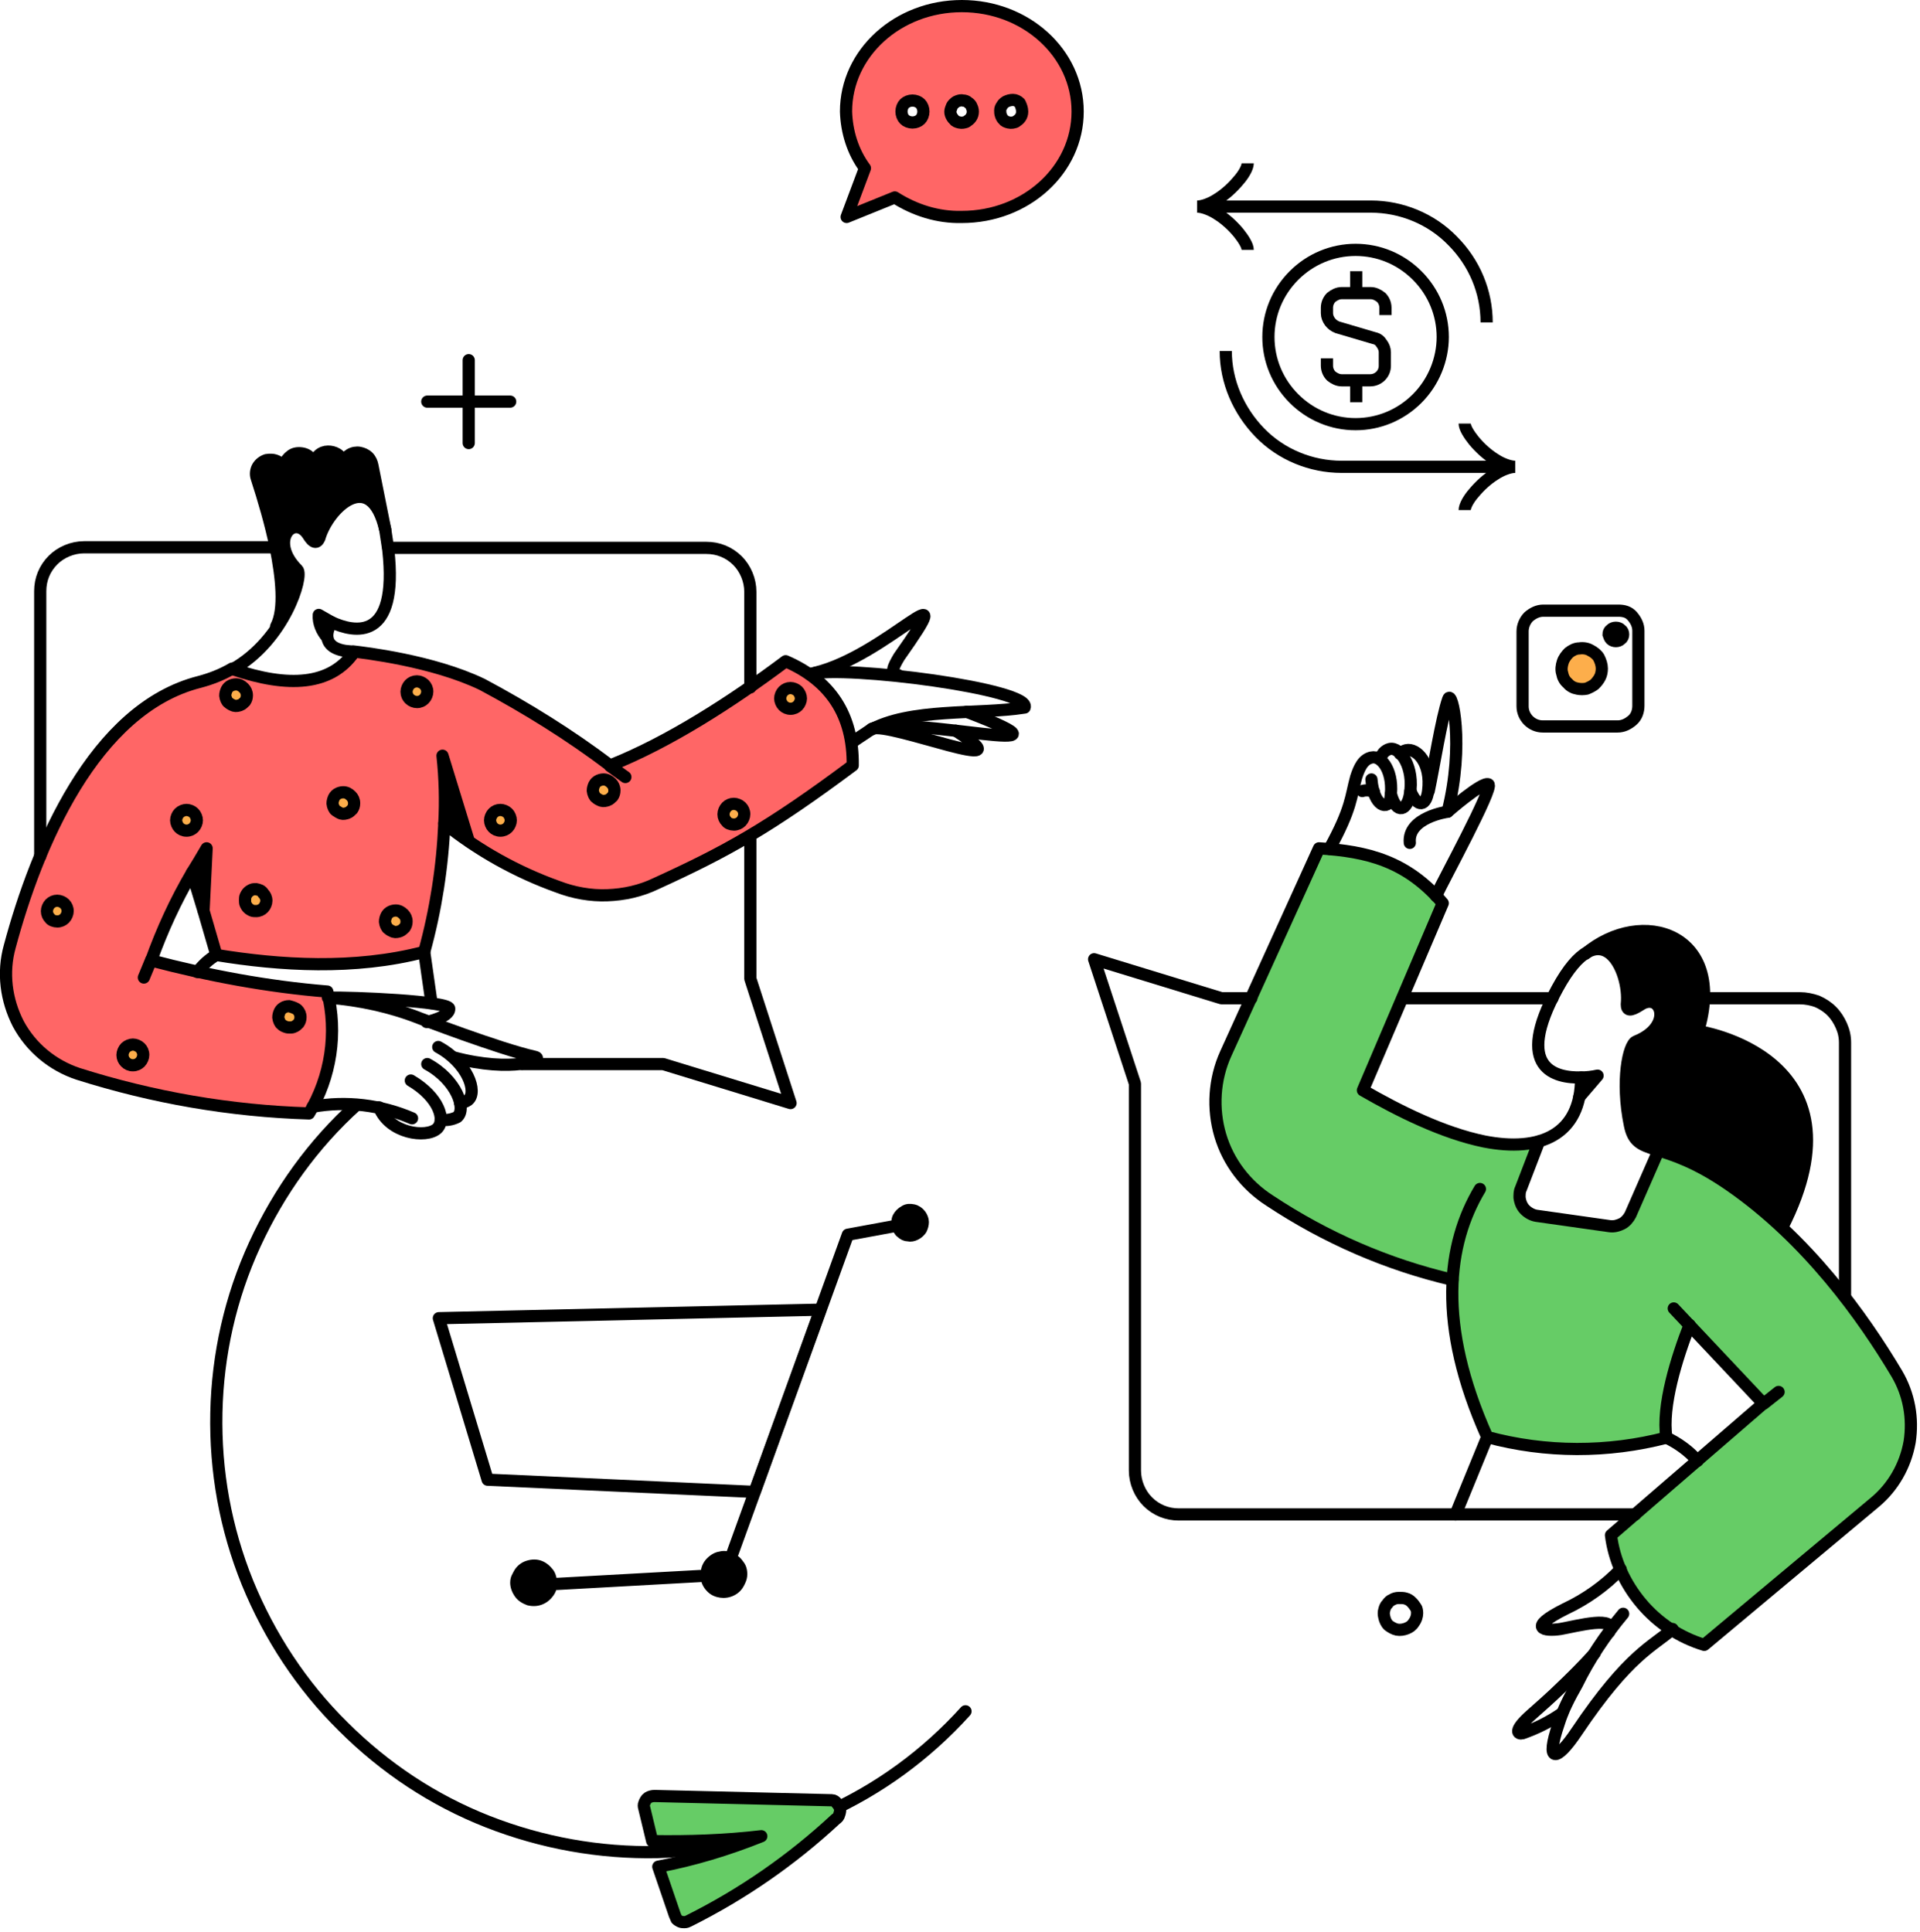
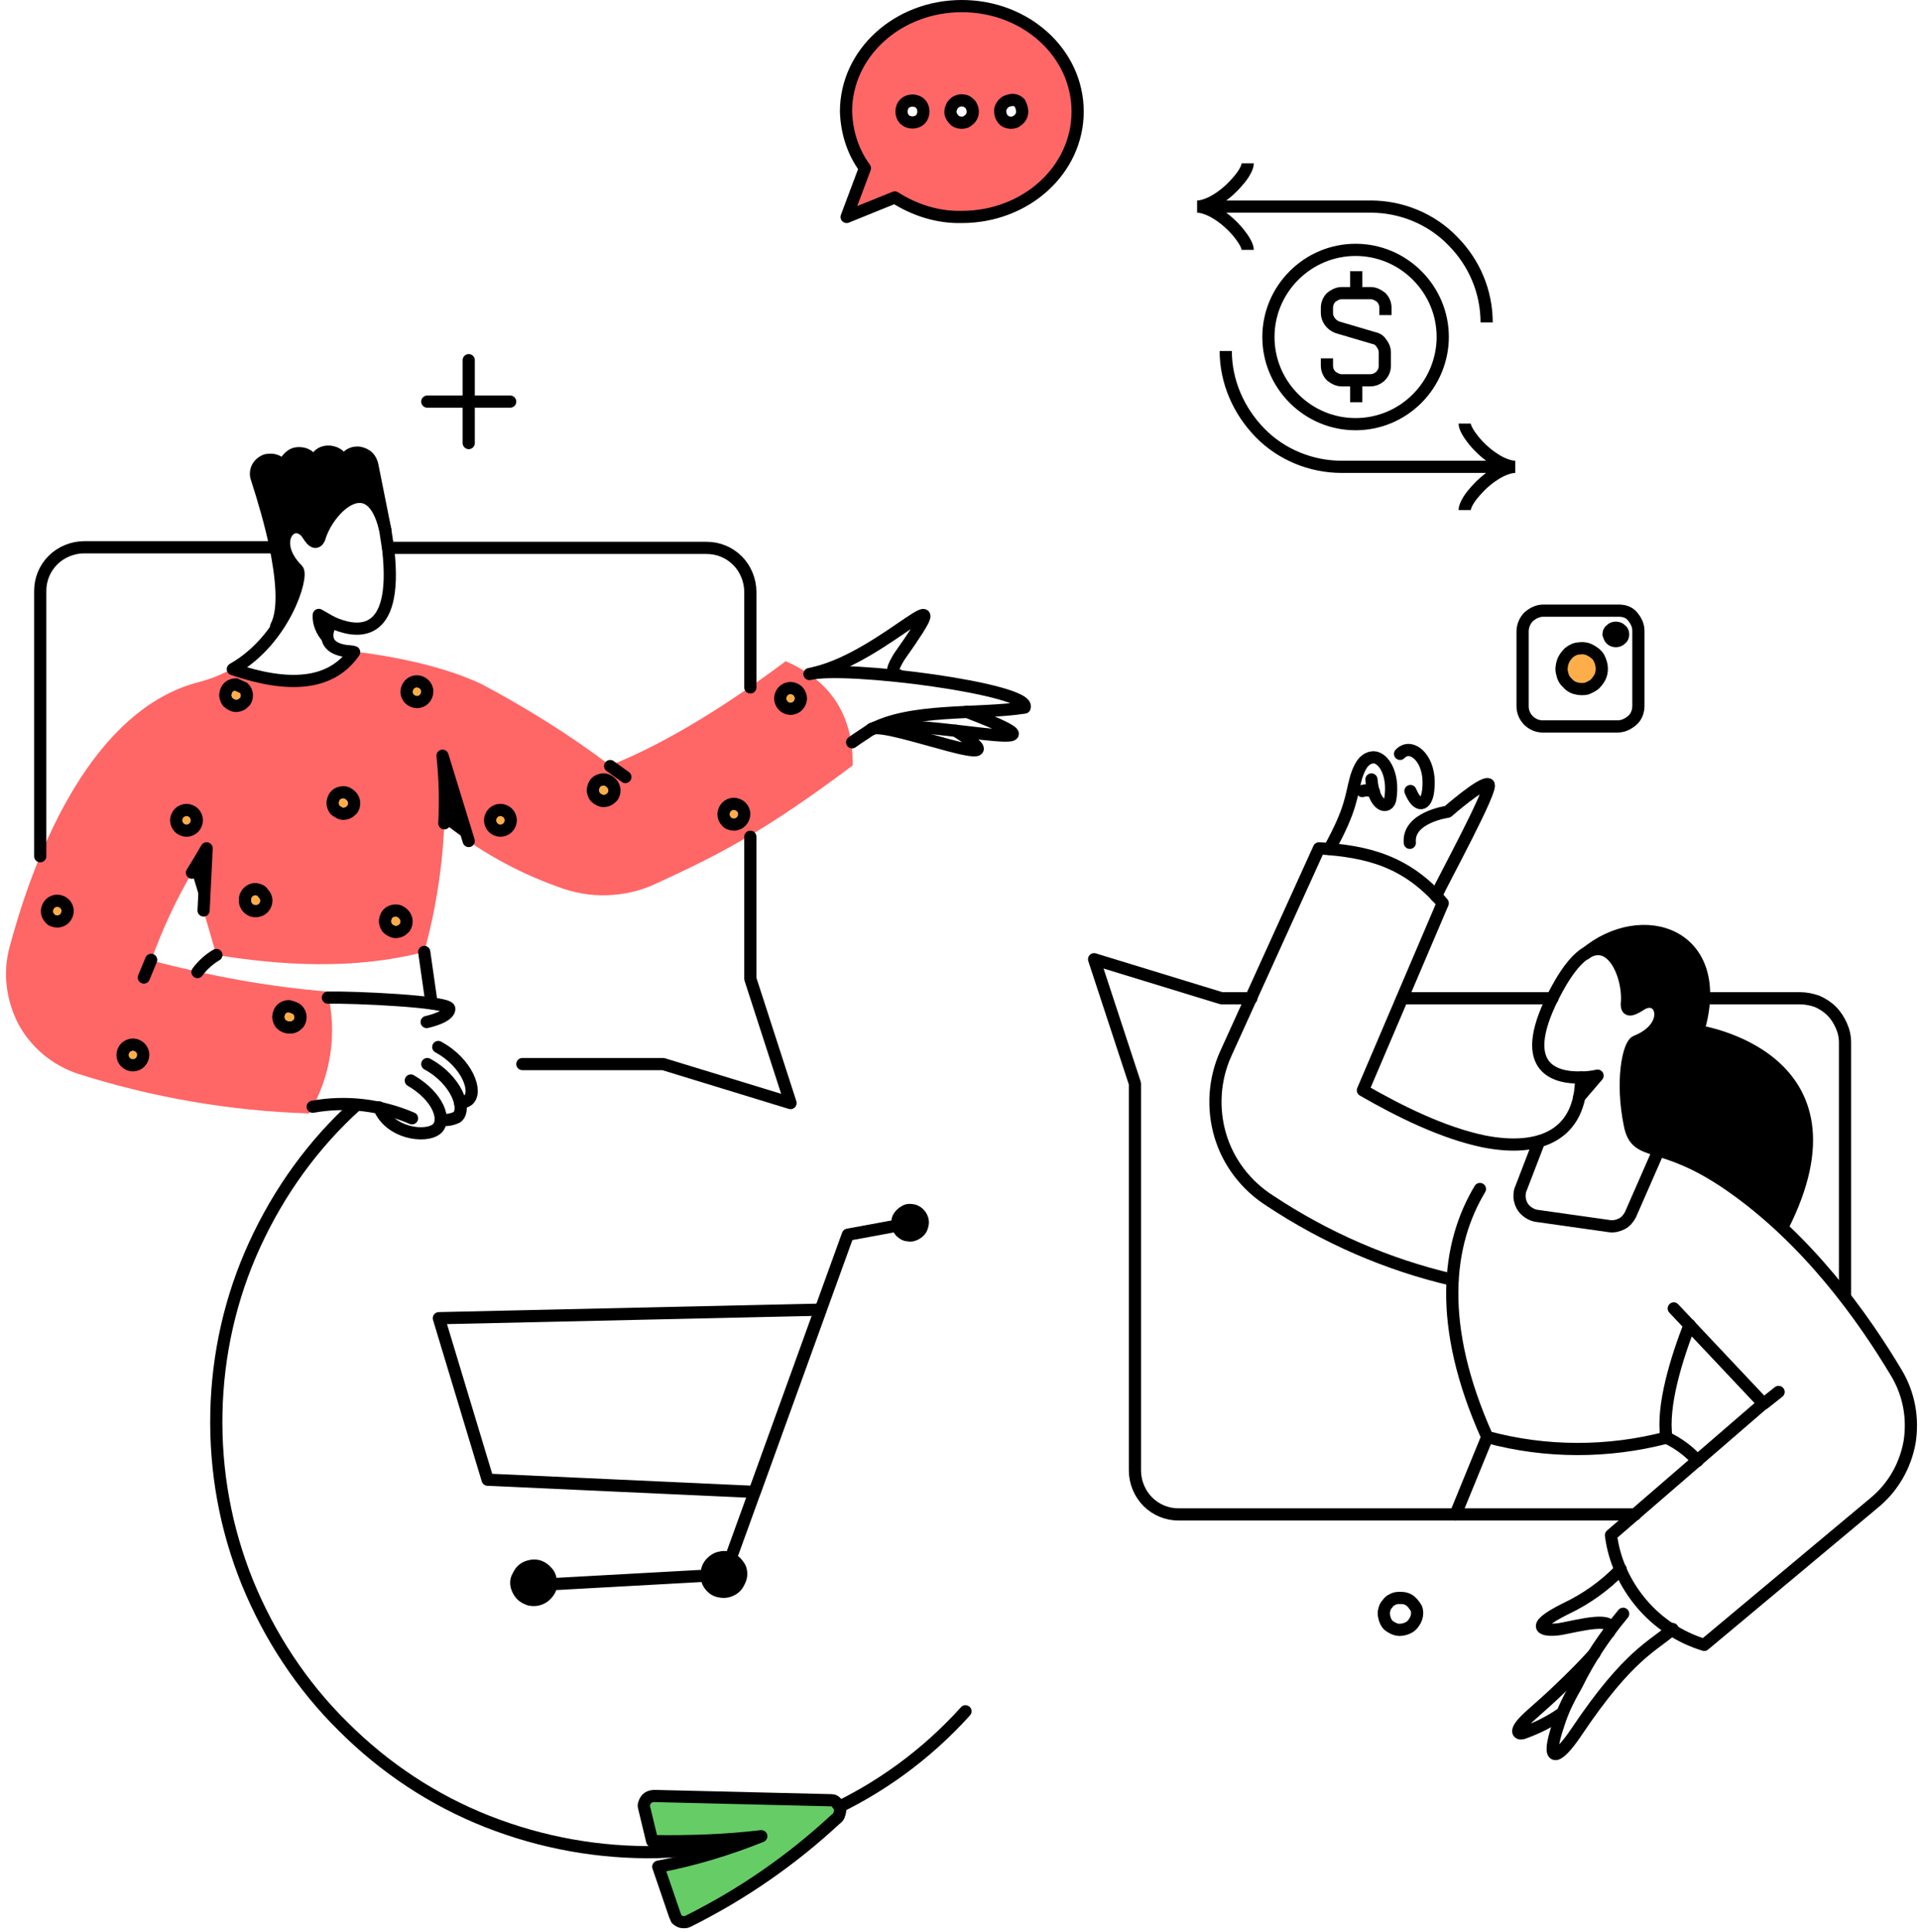
<svg xmlns="http://www.w3.org/2000/svg" xmlns:xlink="http://www.w3.org/1999/xlink" version="1.1" id="Layer_1" x="0px" y="0px" viewBox="0 0 315 317" style="enable-background:new 0 0 315 317;" xml:space="preserve">
  <style type="text/css">
	.st0{fill:#66CC66;}
	.st1{fill:#FF6666;}
	.st2{fill:#FDAE4B;}
	.st3{fill-rule:evenodd;clip-rule:evenodd;fill:#FF6666;}
	.st4{fill:none;stroke:#000000;stroke-width:2;}
	.st5{fill:none;stroke:#000000;stroke-width:2;stroke-linecap:round;stroke-linejoin:round;}
	.st6{fill:#66CC66;stroke:#000000;stroke-width:2;stroke-linecap:round;stroke-linejoin:round;}
	.st7{clip-path:url(#SVGID_00000096055972587113566360000008254926407933980060_);}
</style>
-   <path class="st0" d="M311.1,225.4c-8.3-14-23.5-32.4-39.2-36.7l-4.4,10.5c-0.3,0.6-0.8,1.2-1.4,1.5c-0.6,0.3-1.3,0.5-2,0.4l-12-1.7  c-0.7-0.1-1.4-0.5-1.9-1c-0.5-0.5-0.8-1.2-0.9-2c0-0.5,0-1,0.2-1.4l2.6-7.7c-8.4,2.1-20.9-4.1-28.4-8.5l13.1-30.6  c-2.5-2.9-5.6-5.2-9.1-6.8c-3.5-1.6-7.3-2.3-11.2-2.2l-15.3,33.7c-1.9,4.2-2.2,9-0.9,13.4c1.3,4.4,4.2,8.3,8.1,10.7  c9.2,6,19.3,10.4,30,13c-0.2,8.9,1.7,17.7,5.7,25.7c9.6,2.6,19.8,2.6,29.4,0.1c-0.6-5.7,1.9-13,4-18.3l12,12.7l-25,21.6  c0.8,8.4,7.5,15.6,15.3,18l27.8-23.4c3-2.5,5-6,5.7-9.9S313.1,228.8,311.1,225.4z" />
  <path class="st1" d="M38.1,109.7c-1.7,1-3.5,1.7-5.4,2.2c-17.3,4.4-26.7,27-31.1,43.4C0.4,159.6,1,164.1,3,168  c2.1,3.9,5.6,6.8,9.8,8.2c12.3,3.9,25,6.1,37.9,6.5c3.6-6,4.7-13.2,3-20c-9.8-0.8-19.4-2.6-28.9-5.1c1.8-5,4-9.8,6.7-14.4  c2.4,7.9,1.5,4.9,4,13.5c10.4,1.7,22.6,2.5,34.1-0.5c1.9-6.9,3-14,3.3-21.1c5.6,4.5,11.9,8,18.6,10.4c2.6,1,5.4,1.5,8.1,1.4  c2.8-0.1,5.5-0.7,8-1.9c11.4-5.2,18.5-9.1,32.3-19.4c0.1-8.2-3.6-13.9-11-17.1c-8.8,6.6-19.2,13.3-28.8,17.1  c-6.6-5-13.7-9.4-21-13.3c-8.1-3.9-19.4-5.2-21.1-5.4C52.9,113,48,112.6,38.1,109.7z" />
  <path class="st2" d="M47.4,165.1c-0.3,0-0.7,0.1-1,0.3c-0.3,0.2-0.5,0.5-0.6,0.8c-0.1,0.3-0.2,0.7-0.1,1c0.1,0.3,0.2,0.7,0.5,0.9  c0.2,0.2,0.4,0.3,0.7,0.4c0.2,0.1,0.5,0.1,0.8,0.1c0.3,0,0.5-0.1,0.7-0.2c0.2-0.1,0.4-0.3,0.6-0.5c0.2-0.3,0.3-0.6,0.3-1  c0-0.5-0.2-0.9-0.5-1.2S47.8,165.2,47.4,165.1z" />
  <path class="st2" d="M21.8,174.8c0.5,0,0.9-0.2,1.2-0.5c0.3-0.3,0.5-0.8,0.5-1.2c0-0.5-0.2-0.9-0.5-1.2c-0.3-0.3-0.8-0.5-1.2-0.5  s-0.9,0.2-1.2,0.5c-0.3,0.3-0.5,0.8-0.5,1.2c0,0.5,0.2,0.9,0.5,1.2C20.9,174.6,21.3,174.8,21.8,174.8z" />
  <path class="st2" d="M9.4,151.2c0.5,0,0.9-0.2,1.2-0.5c0.3-0.3,0.5-0.8,0.5-1.2c0-0.5-0.2-0.9-0.5-1.2c-0.3-0.3-0.8-0.5-1.2-0.5  c-0.5,0-0.9,0.2-1.2,0.5c-0.3,0.3-0.5,0.8-0.5,1.2c0,0.5,0.2,0.9,0.5,1.2C8.4,151,8.9,151.2,9.4,151.2z" />
  <path class="st2" d="M30.6,136.3c0.5,0,0.9-0.2,1.2-0.5c0.3-0.3,0.5-0.8,0.5-1.2s-0.2-0.9-0.5-1.2c-0.3-0.3-0.8-0.5-1.2-0.5  s-0.9,0.2-1.2,0.5c-0.3,0.3-0.5,0.8-0.5,1.2s0.2,0.9,0.5,1.2C29.7,136.1,30.1,136.3,30.6,136.3z" />
  <path class="st2" d="M38.7,112.3c-0.3,0-0.7,0.1-1,0.3c-0.3,0.2-0.5,0.5-0.6,0.8c-0.1,0.3-0.2,0.7-0.1,1c0.1,0.3,0.2,0.7,0.5,0.9  c0.2,0.2,0.6,0.4,0.9,0.5c0.3,0.1,0.7,0,1-0.1c0.3-0.1,0.6-0.4,0.8-0.6c0.2-0.3,0.3-0.6,0.3-1c0-0.5-0.2-0.9-0.5-1.2  C39.6,112.5,39.2,112.3,38.7,112.3z" />
  <path class="st2" d="M56.3,130c-0.3,0-0.7,0.1-1,0.3c-0.3,0.2-0.5,0.5-0.6,0.8c-0.1,0.3-0.2,0.7-0.1,1c0.1,0.3,0.2,0.7,0.5,0.9  s0.6,0.4,0.9,0.5c0.3,0.1,0.7,0,1-0.1c0.3-0.1,0.6-0.4,0.8-0.6c0.2-0.3,0.3-0.6,0.3-1c0-0.5-0.2-0.9-0.5-1.2  C57.2,130.2,56.8,130,56.3,130z" />
  <path class="st2" d="M42,145.9c-0.2,0-0.5,0-0.7,0.1c-0.2,0.1-0.4,0.2-0.6,0.4c-0.2,0.2-0.3,0.4-0.4,0.6c-0.1,0.2-0.1,0.5-0.1,0.7  c0,0.2,0,0.5,0.1,0.7c0.1,0.2,0.2,0.4,0.4,0.6c0.2,0.2,0.4,0.3,0.6,0.4c0.2,0.1,0.5,0.1,0.7,0.1c0.5,0,0.9-0.2,1.2-0.5  c0.3-0.3,0.5-0.8,0.5-1.2c0-0.5-0.2-0.9-0.5-1.2C42.9,146.1,42.5,146,42,145.9z" />
  <path class="st2" d="M82.1,136.3c0.5,0,0.9-0.2,1.2-0.5c0.3-0.3,0.5-0.8,0.5-1.2s-0.2-0.9-0.5-1.2s-0.8-0.5-1.2-0.5  c-0.5,0-0.9,0.2-1.2,0.5c-0.3,0.3-0.5,0.8-0.5,1.2s0.2,0.9,0.5,1.2C81.2,136.1,81.6,136.3,82.1,136.3z" />
  <path class="st2" d="M99,127.9c-0.3,0-0.7,0.1-1,0.3c-0.3,0.2-0.5,0.5-0.6,0.8c-0.1,0.3-0.2,0.7-0.1,1c0.1,0.3,0.2,0.7,0.5,0.9  c0.2,0.2,0.6,0.4,0.9,0.5c0.3,0.1,0.7,0,1-0.1c0.3-0.1,0.6-0.4,0.8-0.6c0.2-0.3,0.3-0.6,0.3-1c0-0.5-0.2-0.9-0.5-1.2  C99.9,128.1,99.5,127.9,99,127.9z" />
  <path class="st2" d="M120.4,135.3c0.5,0,0.9-0.2,1.2-0.5s0.5-0.8,0.5-1.2c0-0.5-0.2-0.9-0.5-1.2s-0.8-0.5-1.2-0.5  c-0.5,0-0.9,0.2-1.2,0.5c-0.3,0.3-0.5,0.8-0.5,1.2c0,0.5,0.2,0.9,0.5,1.2C119.4,135.1,119.9,135.3,120.4,135.3z" />
  <path class="st2" d="M129.7,116.3c0.5,0,0.9-0.2,1.2-0.5c0.3-0.3,0.5-0.8,0.5-1.2s-0.2-0.9-0.5-1.2s-0.8-0.5-1.2-0.5  c-0.5,0-0.9,0.2-1.2,0.5c-0.3,0.3-0.5,0.8-0.5,1.2s0.2,0.9,0.5,1.2C128.8,116.1,129.2,116.3,129.7,116.3z" />
  <path class="st2" d="M64.9,149.4c-0.3,0-0.7,0.1-1,0.3c-0.3,0.2-0.5,0.5-0.6,0.8c-0.1,0.3-0.2,0.7-0.1,1c0.1,0.3,0.2,0.7,0.5,0.9  c0.2,0.2,0.6,0.4,0.9,0.5c0.3,0.1,0.7,0,1-0.1c0.3-0.1,0.6-0.4,0.8-0.6c0.2-0.3,0.3-0.6,0.3-1c0-0.5-0.2-0.9-0.5-1.2  C65.8,149.6,65.4,149.4,64.9,149.4z" />
  <path class="st2" d="M68.4,115.2c0.5,0,0.9-0.2,1.2-0.5s0.5-0.8,0.5-1.2c0-0.5-0.2-0.9-0.5-1.2s-0.8-0.5-1.2-0.5  c-0.5,0-0.9,0.2-1.2,0.5s-0.5,0.8-0.5,1.2c0,0.5,0.2,0.9,0.5,1.2S68,115.2,68.4,115.2z" />
  <path class="st3" d="M138.8,35.6l3-8c-1.9-2.7-3-6-3-9.3c0-9.6,8.5-17.3,19-17.3c10.5,0,18.9,7.7,18.9,17.3s-8.5,17.3-19,17.3  c-3.9,0-7.7-1.1-11-3.2L138.8,35.6z M151.2,19.3c0.1-0.2,0.2-0.4,0.3-0.7c0-0.2,0-0.5,0-0.7c0-0.2-0.1-0.5-0.3-0.7  c-0.1-0.2-0.3-0.4-0.5-0.5c-0.2-0.1-0.4-0.2-0.7-0.3s-0.5,0-0.7,0c-0.2,0-0.5,0.1-0.7,0.3c-0.2,0.1-0.4,0.3-0.5,0.5  c-0.3,0.4-0.4,0.9-0.3,1.4c0.1,0.5,0.4,0.9,0.8,1.2c0.4,0.3,0.9,0.4,1.4,0.3C150.5,20,151,19.7,151.2,19.3z M159.6,18.3  c0,0.4-0.1,0.7-0.3,1c-0.2,0.3-0.5,0.5-0.8,0.7c-0.3,0.1-0.7,0.2-1.1,0.1c-0.4-0.1-0.7-0.2-0.9-0.5c-0.2-0.2-0.4-0.5-0.5-0.8  c-0.1-0.3-0.1-0.6,0-0.9c0.1-0.3,0.2-0.6,0.4-0.8c0.2-0.2,0.4-0.4,0.7-0.5c0.3-0.1,0.6-0.2,0.9-0.1c0.3,0,0.6,0.1,0.8,0.3  c0.3,0.2,0.5,0.4,0.6,0.7C159.5,17.7,159.6,18,159.6,18.3z M167.4,19.3c0.2-0.3,0.3-0.6,0.3-0.9c0-0.3-0.1-0.7-0.2-1  c-0.2-0.3-0.4-0.5-0.7-0.7c-0.3-0.2-0.6-0.3-1-0.3c-0.4,0-0.7,0.1-1,0.3c-0.3,0.2-0.5,0.5-0.7,0.8c-0.1,0.3-0.2,0.5-0.1,0.8  c0,0.3,0.1,0.5,0.2,0.8c0.1,0.2,0.3,0.5,0.5,0.6c0.2,0.2,0.5,0.3,0.7,0.3c0.4,0.1,0.7,0,1.1-0.1C166.9,19.9,167.2,19.6,167.4,19.3z" />
  <path class="st2" d="M262.8,109.7c0,0.5-0.1,1-0.3,1.4s-0.5,0.8-0.9,1.2c-0.4,0.3-0.8,0.5-1.3,0.7c-0.5,0.1-1,0.1-1.5,0  c-0.6-0.1-1.2-0.4-1.6-0.9c-0.5-0.4-0.8-1-0.9-1.6c-0.2-0.6-0.1-1.3,0.1-1.9c0.2-0.6,0.6-1.1,1-1.5c0.5-0.4,1.1-0.7,1.7-0.7  c0.6-0.1,1.3,0,1.8,0.3c0.6,0.3,1.1,0.7,1.4,1.2C262.6,108.5,262.8,109.1,262.8,109.7z" />
  <path class="st2" d="M136.5,295.4l-29.1-0.7c-0.4,0-0.8,0.1-1.1,0.3c-0.3,0.2-0.5,0.6-0.6,0.9c-0.1,0.2-0.1,0.5,0,0.8l1.3,5.4  c6,0.1,12-0.1,17.9-0.8c-5.5,2.2-11.1,3.9-16.9,5l2.7,7.9c0.1,0.2,0.2,0.5,0.3,0.7c0.2,0.2,0.4,0.3,0.6,0.4c0.2,0.1,0.5,0.1,0.7,0.1  c0.3,0,0.5-0.1,0.7-0.2c8.8-4.4,16.9-10,24.1-16.7c0.3-0.2,0.5-0.4,0.6-0.8c0.1-0.3,0.2-0.7,0.1-1c-0.1-0.3-0.3-0.6-0.5-0.8  C137.1,295.6,136.8,295.4,136.5,295.4z" />
  <path d="M262.1,176.5l-3,3.5c0.2-1,0.3-2.1,0.3-3.2C260.3,176.8,261.2,176.7,262.1,176.5z" />
  <path d="M53.7,104.6c-0.9-1-1.5-2.4-1.4-3.7c0.7,0.4,1.4,0.8,2.1,1.2C53.9,102.8,53.6,103.7,53.7,104.6z" />
  <path d="M33.9,139.2l-0.5,10.2l-1.9-6.3C32.2,141.9,33,140.6,33.9,139.2z" />
  <path d="M72.9,135.1c0.2-3.7,0.1-7.4-0.3-11.1l4.3,14C75.6,137.1,74.2,136.1,72.9,135.1z" />
  <path d="M61.2,76.4c-0.1-0.5-0.3-1-0.6-1.4c-0.4-0.4-0.9-0.6-1.4-0.7c-0.5-0.1-1.1,0-1.5,0.3c-0.5,0.3-0.8,0.7-1,1.2h-0.3  c-0.2-0.5-0.5-1-0.9-1.3c-0.4-0.3-1-0.5-1.5-0.4c-0.5,0-1,0.2-1.4,0.6C52,75,51.7,75.5,51.6,76h-0.1c-0.2-0.6-0.5-1.1-1.1-1.4  c-0.5-0.3-1.2-0.4-1.7-0.3c-0.6,0.1-1.1,0.5-1.5,1c-0.3,0.5-0.5,1.1-0.4,1.7c-0.2-0.6-0.6-1.1-1.2-1.4s-1.2-0.4-1.8-0.2  c-0.6,0.2-1.1,0.6-1.4,1.2c-0.3,0.6-0.4,1.2-0.2,1.8c1.2,3.7,2.3,7.5,3.1,11.3c1,5,1.6,10.4,0,13.2c3.1-4.6,3.9-9.1,3.4-9.7  c-4.8-4.8-0.6-9.2,1.7-5.8c1.1,1.6,1.7,1.6,2,0.7c1.4-4.9,8.3-11.7,10.8-1.4L61.2,76.4z" />
  <path d="M266.3,104.1c0,0.3-0.1,0.6-0.4,0.8c-0.2,0.2-0.5,0.3-0.8,0.3c-0.3,0-0.6-0.1-0.8-0.3c-0.2-0.2-0.3-0.5-0.4-0.8  c0-0.3,0.1-0.6,0.4-0.8c0.2-0.2,0.5-0.3,0.8-0.3c0.3,0,0.6,0.1,0.8,0.3C266.2,103.5,266.3,103.8,266.3,104.1z" />
  <path d="M278.6,169.2c0.5-1.8,0.9-3.6,0.9-5.4c0.4-11.4-11.2-14.1-19.3-7.4c4.4-2.8,7,4.1,6.5,8.3c0,0.7,0.3,1.4,2.2,0.2  c3.4-2.3,5.6,3.4-0.7,6c-1.2,0.5-2.5,6.4-1,13.7c0.6,2.9,1.9,3.3,4.7,4.2c7.5,2.2,15,7.5,20.5,12.6  C306.7,173.3,278.6,169.2,278.6,169.2z" />
  <path class="st4" d="M266.3,104.1c0,0.3-0.1,0.6-0.4,0.8c-0.2,0.2-0.5,0.3-0.8,0.3c-0.3,0-0.6-0.1-0.8-0.3c-0.2-0.2-0.3-0.5-0.4-0.8  c0-0.3,0.1-0.6,0.4-0.8c0.2-0.2,0.5-0.3,0.8-0.3c0.3,0,0.6,0.1,0.8,0.3C266.2,103.5,266.3,103.8,266.3,104.1z" />
  <path class="st5" d="M244,235.8l-5.2,12.7" />
  <path class="st5" d="M254.7,163.8h-24.6" />
  <path class="st5" d="M279.5,163.8h15.8c1,0,1.9,0.2,2.8,0.5c0.9,0.4,1.7,0.9,2.4,1.6c0.7,0.7,1.2,1.5,1.6,2.4  c0.4,0.9,0.6,1.8,0.6,2.8v41.7" />
  <path class="st5" d="M205.3,163.8h-4.9l-20.9-6.4l6.7,20.4v63.5c0,1.9,0.8,3.8,2.1,5.1c1.4,1.4,3.2,2.1,5.1,2.1h74.9" />
  <path class="st5" d="M123.1,112.8V97.1c0-1.9-0.8-3.8-2.1-5.1c-1.4-1.4-3.2-2.1-5.1-2.1H63.7" />
  <path class="st5" d="M45.3,89.8H13.8c-1.9,0-3.8,0.8-5.1,2.1c-1.4,1.4-2.1,3.2-2.1,5.1v43.5" />
  <path class="st5" d="M85.7,174.6h23.1l20.9,6.4l-6.6-20.4v-23.3" />
  <path class="st5" d="M158.4,280.8c-6.4,7.1-14.2,12.8-22.9,16.7c-8.7,4-18.1,6.1-27.6,6.4c-9.5,0.2-19-1.5-27.9-5  c-8.9-3.5-16.9-8.8-23.7-15.6c-6.8-6.7-12.1-14.8-15.7-23.6c-3.6-8.9-5.3-18.3-5.1-27.9c0.2-9.5,2.3-18.9,6.3-27.6  s9.6-16.5,16.7-22.9" />
  <path class="st6" d="M136.5,295.4l-29.1-0.7c-0.4,0-0.8,0.1-1.1,0.3c-0.3,0.2-0.5,0.6-0.6,0.9c-0.1,0.2-0.1,0.5,0,0.8l1.3,5.4  c6,0.1,12-0.1,17.9-0.8c-5.5,2.2-11.1,3.9-16.9,5l2.7,7.9c0.1,0.2,0.2,0.5,0.3,0.7c0.2,0.2,0.4,0.3,0.6,0.4c0.2,0.1,0.5,0.1,0.7,0.1  c0.3,0,0.5-0.1,0.7-0.2c8.8-4.4,16.9-10,24.1-16.7c0.3-0.2,0.5-0.4,0.6-0.8c0.1-0.3,0.2-0.7,0.1-1c-0.1-0.3-0.3-0.6-0.5-0.8  C137.1,295.6,136.8,295.4,136.5,295.4z" />
  <path class="st5" d="M259.4,176.8c0.9,0,1.8-0.1,2.7-0.3l-3,3.5" />
  <path class="st5" d="M238.3,210c-10.7-2.5-20.8-6.9-30-13c-3.9-2.5-6.8-6.3-8.1-10.7c-1.3-4.4-1-9.2,0.9-13.4l15.3-33.7  c8,0.5,14.4,2.1,20.3,9l-13.1,30.7c5.9,3.4,13.1,7,19.9,8.4c9.2,1.8,15.9-1.1,15.9-10.5c-4.2,0.1-11.1-1.4-3.9-14.6  c7.2-13.2,12-3,11.4,2.6c0,1,0.5,1.2,2.2,0.1c3.4-2.3,5.6,3.5-0.7,6c-1.2,0.5-2.5,6.4-1,13.7c1.1,5.5,5,2,16.4,9.9  c12.7,8.8,21.8,21.5,27.4,30.9c2,3.4,2.7,7.3,2.1,11.2c-0.7,3.9-2.7,7.4-5.7,9.9l-28,23.4c-4-1.2-7.6-3.6-10.3-6.8s-4.5-7.1-5-11.2  l25-21.6l-14.7-15.6" />
  <path class="st5" d="M53.7,104.6c-0.9-1-1.5-2.4-1.4-3.7c0.7,0.4,1.4,0.8,2.1,1.2" />
  <path class="st5" d="M52.4,88.3c1.4-4.9,8.4-11.7,10.8-1.4l0.5,3.3c1.7,15.2-5.6,13.6-9.3,11.9c0,0-2.6,3.9,2.2,4.7  c0.8,0.1,1.3,0.1,1.5,0.2c-3.8,5.5-10.8,5.9-19.9,2.8c8.5-4.8,11.6-15.3,10.6-16.3c-4.8-4.8-0.6-9.2,1.7-5.8  C51.4,89.2,52,89.2,52.4,88.3L52.4,88.3z" />
  <path class="st5" d="M31.5,143.2c0.8-1.3,1.6-2.6,2.4-4l-0.5,10.2" />
  <path class="st5" d="M72.9,135.1c0.2-3.7,0.1-7.4-0.3-11.1l4.3,14" />
-   <path class="st5" d="M38.1,109.7c-1.7,1-3.5,1.7-5.4,2.2c-17.3,4.4-26.7,27-31.1,43.4C0.4,159.6,1,164.1,3,168  c2.1,3.9,5.6,6.8,9.8,8.2c12.3,3.9,25,6.1,37.9,6.5c3.6-6,4.7-13.2,3-20c-9.8-0.8-19.4-2.6-28.9-5.1c1.8-5,4-9.8,6.7-14.4  c2.4,7.9,1.5,4.9,4,13.5c10.4,1.7,22.6,2.5,34.1-0.5c1.9-6.9,3-14,3.3-21.1c5.6,4.5,11.9,8,18.6,10.4c2.6,1,5.4,1.5,8.1,1.4  c2.8-0.1,5.5-0.7,8-1.9c11.4-5.2,18.5-9.1,32.3-19.4c0.1-8.2-3.6-13.9-11-17.1c-8.8,6.6-19.2,13.3-28.8,17.1  c-6.6-5-13.7-9.4-21-13.3c-8.1-3.9-19.4-5.2-21.1-5.4" />
-   <path class="st5" d="M226.4,124.5c0.1-0.4,0.4-0.7,0.6-1c0.3-0.3,0.6-0.5,1-0.6c1.7-0.4,4.1,3,3.3,7.5c-0.4,2.4-2.1,3.5-3.1-0.1" />
  <path class="st5" d="M229.7,123.7c0.3-0.3,0.6-0.5,1-0.6c1.7-0.4,4.2,2.1,3.6,6.7c-0.3,2.4-1.7,2.9-2.9,0" />
  <path class="st5" d="M218.1,139.3c3.7-6.7,3.5-8.6,4.4-11.8c0.5-1.5,1.1-2.9,2.5-3.2c1.7-0.4,3.8,2.4,3.1,6.8  c-0.3,1.8-2.7,1.4-3.1-3.2" />
  <path class="st5" d="M235.6,147c1.2-2.6,9.5-17.8,8.6-18.3c-1-0.5-6.7,4.5-6.7,4.5s-6.6,0.9-6.2,5.1" />
-   <path class="st5" d="M237.5,133.2c2.8-11,0.7-20.2,0.1-18.5c-1.1,3.1-2.4,11.4-3.2,15.1" />
  <path class="st5" d="M223.5,129.8c0.6-0.2,1.3-0.1,1.9,0.1" />
  <path class="st5" d="M132.8,110.6c6-1.5,36.6,2.5,35.3,5.5c-7.6,1.2-18.9,0-25.5,3.8c-0.4,0.3-2,1.3-2.8,1.9" />
  <path class="st5" d="M133.7,110.4c11.8-2.8,24.8-18.2,13.8-2.6c-1,1.7-1.5,2.7-0.1,3" />
  <path class="st5" d="M143,119.6c6-2.4,37.3,5.5,15.6-2.8" />
  <path class="st5" d="M143.1,119.6c2.5-1.3,26.2,8.3,13.7,0.3" />
  <path class="st5" d="M70.1,174.6c4.8,2.6,6.5,7.4,4.9,8.7c-0.8,0.4-1.8,0.6-2.7,0.4" />
  <path class="st5" d="M71.9,171.8c4.8,2.6,6.5,7.4,4.9,8.7c-0.4,0.3-0.8,0.4-1.3,0.5" />
  <path class="st5" d="M51.3,181.6c5.5-1,11.2-0.3,16.3,1.9" />
  <path class="st5" d="M67.4,177.3c4.6,2.7,5.8,6.5,4.3,7.9c-1.8,1.6-7.8,0.8-9.5-3.5" />
  <path class="st5" d="M53.8,163.7c4.1-0.1,19.9,0.6,19.9,1.8c0.1,1.4-3.7,2.2-3.7,2.2" />
-   <path class="st5" d="M53.9,163.7c5.1,0.4,10.2,1.5,15,3.4c0,0,13,5,18.8,6.3c2,0.4-3.6,2.7-13.3,0.1" />
  <path class="st5" d="M35.5,156.7c-1.2,0.7-2.3,1.7-3.1,2.8" />
  <path class="st5" d="M69.6,156.2l1.2,8.4" />
  <path class="st5" d="M277.2,217.4c-2.1,5.4-4.6,13.3-3.8,18.5c-9.6,2.5-19.8,2.5-29.4-0.1c-8.3-18.5-6.6-31.7-1.2-40.7" />
  <path class="st5" d="M260.1,156.5c9.3-7.8,23.3-3.3,18.5,12.7c0,0,28.1,4.1,13.8,32.2" />
  <path class="st5" d="M273.4,235.9c1.9,0.9,3.7,2.2,5.1,3.8" />
  <path class="st5" d="M272.1,188.8l-4.6,10.5c-0.3,0.6-0.8,1.2-1.4,1.5c-0.6,0.3-1.3,0.5-2,0.4l-12-1.7c-0.7-0.1-1.4-0.5-1.9-1  c-0.5-0.5-0.8-1.2-0.9-2c0-0.5,0-1,0.2-1.4l3-7.8" />
  <path class="st5" d="M63.2,86.9l-2.1-10.5c-0.1-0.5-0.3-1-0.7-1.4c-0.4-0.4-0.9-0.6-1.4-0.7c-0.5-0.1-1.1,0-1.6,0.3  c-0.5,0.3-0.8,0.7-1.1,1.2c-0.2-0.5-0.5-1-1-1.3c-0.5-0.3-1-0.4-1.5-0.4c-0.5,0-1.1,0.2-1.5,0.6c-0.4,0.4-0.7,0.8-0.8,1.4  c-0.2-0.6-0.6-1.1-1.1-1.4c-0.5-0.3-1.2-0.4-1.8-0.3c-0.6,0.1-1.1,0.5-1.5,1c-0.4,0.5-0.5,1.1-0.4,1.7c-0.2-0.6-0.6-1.1-1.2-1.4  c-0.6-0.3-1.2-0.3-1.8-0.2c-0.6,0.2-1.1,0.6-1.4,1.1c-0.3,0.5-0.4,1.2-0.2,1.8c1.2,3.7,2.3,7.5,3.1,11.3c1,5,1.6,10.3,0.1,13.1" />
  <path class="st5" d="M151.5,18.3c0,0.5-0.2,1-0.5,1.3c-0.3,0.3-0.8,0.5-1.3,0.5s-1-0.2-1.3-0.5c-0.3-0.3-0.5-0.8-0.5-1.3  s0.2-1,0.5-1.3c0.3-0.3,0.8-0.5,1.3-0.5s1,0.2,1.3,0.5C151.3,17.3,151.5,17.8,151.5,18.3z" />
  <path class="st5" d="M159.6,18.3c0,0.4-0.1,0.7-0.3,1c-0.2,0.3-0.5,0.5-0.8,0.7c-0.3,0.1-0.7,0.2-1.1,0.1s-0.7-0.2-0.9-0.5  c-0.2-0.2-0.4-0.5-0.5-0.8c-0.1-0.3-0.1-0.6,0-0.9c0.1-0.3,0.2-0.6,0.4-0.8c0.2-0.2,0.4-0.4,0.7-0.5c0.3-0.1,0.6-0.2,0.9-0.1  c0.3,0,0.6,0.1,0.8,0.3c0.3,0.2,0.5,0.4,0.6,0.7C159.5,17.7,159.6,18,159.6,18.3z" />
  <path class="st5" d="M167.7,18.3c0,0.4-0.1,0.7-0.3,1c-0.2,0.3-0.5,0.5-0.8,0.7c-0.3,0.1-0.7,0.2-1.1,0.1c-0.4-0.1-0.7-0.2-0.9-0.5  c-0.2-0.2-0.3-0.4-0.4-0.7c-0.1-0.3-0.1-0.5-0.1-0.8c0-0.3,0.1-0.5,0.3-0.8c0.1-0.2,0.3-0.4,0.6-0.6c0.4-0.2,0.8-0.3,1.2-0.3  c0.4,0,0.8,0.2,1.1,0.5C167.5,17.3,167.7,17.8,167.7,18.3z" />
  <path class="st5" d="M265.5,100.2h-12.3c-0.9,0-1.7,0.4-2.4,1c-0.6,0.6-1,1.5-1,2.4v12.3c0,1.8,1.5,3.3,3.3,3.3h12.3  c0.9,0,1.7-0.4,2.4-1s1-1.5,1-2.4v-12.3c0-0.9-0.4-1.7-1-2.4S266.4,100.2,265.5,100.2z" />
  <path class="st5" d="M262.8,109.7c0,0.5-0.1,1-0.3,1.4s-0.5,0.8-0.9,1.2c-0.4,0.3-0.8,0.5-1.3,0.7c-0.5,0.1-1,0.1-1.5,0  c-0.6-0.1-1.2-0.4-1.6-0.9c-0.5-0.4-0.8-1-0.9-1.6c-0.2-0.6-0.1-1.3,0.1-1.9c0.2-0.6,0.6-1.1,1-1.5c0.5-0.4,1.1-0.7,1.7-0.7  c0.6-0.1,1.3,0,1.8,0.3c0.6,0.3,1.1,0.7,1.4,1.2C262.6,108.5,262.8,109.1,262.8,109.7z" />
  <path class="st5" d="M232.5,264.7c0,0.5-0.2,1.1-0.5,1.5c-0.3,0.5-0.7,0.8-1.2,1s-1.1,0.3-1.6,0.2c-0.5-0.1-1-0.4-1.4-0.7  c-0.4-0.4-0.6-0.9-0.7-1.4c-0.1-0.4-0.1-0.8,0-1.1c0.1-0.4,0.2-0.7,0.5-1c0.2-0.3,0.5-0.6,0.8-0.7c0.3-0.2,0.7-0.3,1.1-0.3  c0.4,0,0.8,0,1.1,0.1c0.4,0.1,0.7,0.3,1,0.6c0.3,0.3,0.5,0.6,0.7,0.9C232.4,263.9,232.5,264.3,232.5,264.7z" />
  <path class="st5" d="M76.9,59.1v13.6" />
  <path class="st5" d="M83.7,65.9H70.1" />
  <path class="st5" d="M266.3,264.8c-3,3.6-5.6,7.5-7.6,11.6c-1.2,2.1-2.3,4.2-3,6.5c-2.2,6.4-0.4,6.3,3,1.2  c8.6-12.8,12.6-14,15.7-16.8" />
  <path class="st5" d="M256.3,281.1c-2,1.4-4.2,2.5-6.5,3.3c-0.7,0.2-1.7-0.3,1.5-3.1c0.7-0.6,3.6-3.2,4.5-4.1c2-1.9,4-3.9,5.8-5.9" />
  <path class="st5" d="M264,267.8c1.4-2.8-5.2-1-8-0.5c-2.6,0.4-5.6-0.1,0.8-3.3c3.4-1.6,6.5-3.8,9.1-6.5" />
  <path class="st5" d="M141.9,27.6l-3,8l7.9-3.2c3.3,2.1,7.1,3.3,11,3.2c10.5,0,19-7.7,19-17.3S168.3,1,157.8,1  c-10.5,0-19,7.7-19,17.3C138.9,21.6,139.9,24.9,141.9,27.6z" />
  <path class="st5" d="M289.4,230.3l2.4-1.9" />
  <path class="st5" d="M100.1,125.7l2.5,1.8" />
  <path class="st5" d="M24.8,157.5l-1.2,2.9" />
  <path class="st4" d="M47.4,165.1c-0.3,0-0.7,0.1-1,0.3c-0.3,0.2-0.5,0.5-0.6,0.8c-0.1,0.3-0.2,0.7-0.1,1c0.1,0.3,0.2,0.7,0.5,0.9  c0.2,0.2,0.4,0.3,0.7,0.4c0.2,0.1,0.5,0.1,0.8,0.1c0.3,0,0.5-0.1,0.7-0.2c0.2-0.1,0.4-0.3,0.6-0.5c0.2-0.3,0.3-0.6,0.3-1  c0-0.5-0.2-0.9-0.5-1.2S47.8,165.2,47.4,165.1z" />
  <path class="st4" d="M21.8,174.8c0.5,0,0.9-0.2,1.2-0.5c0.3-0.3,0.5-0.8,0.5-1.2c0-0.5-0.2-0.9-0.5-1.2c-0.3-0.3-0.8-0.5-1.2-0.5  s-0.9,0.2-1.2,0.5c-0.3,0.3-0.5,0.8-0.5,1.2c0,0.5,0.2,0.9,0.5,1.2C20.9,174.6,21.3,174.8,21.8,174.8z" />
  <path class="st4" d="M9.4,151.2c0.5,0,0.9-0.2,1.2-0.5c0.3-0.3,0.5-0.8,0.5-1.2c0-0.5-0.2-0.9-0.5-1.2c-0.3-0.3-0.8-0.5-1.2-0.5  c-0.5,0-0.9,0.2-1.2,0.5c-0.3,0.3-0.5,0.8-0.5,1.2c0,0.5,0.2,0.9,0.5,1.2C8.4,151,8.9,151.2,9.4,151.2z" />
  <path class="st4" d="M30.6,136.3c0.5,0,0.9-0.2,1.2-0.5c0.3-0.3,0.5-0.8,0.5-1.2s-0.2-0.9-0.5-1.2c-0.3-0.3-0.8-0.5-1.2-0.5  s-0.9,0.2-1.2,0.5c-0.3,0.3-0.5,0.8-0.5,1.2s0.2,0.9,0.5,1.2C29.7,136.1,30.1,136.3,30.6,136.3z" />
-   <path class="st4" d="M38.7,112.3c-0.3,0-0.7,0.1-1,0.3c-0.3,0.2-0.5,0.5-0.6,0.8c-0.1,0.3-0.2,0.7-0.1,1c0.1,0.3,0.2,0.7,0.5,0.9  c0.2,0.2,0.6,0.4,0.9,0.5c0.3,0.1,0.7,0,1-0.1c0.3-0.1,0.6-0.4,0.8-0.6c0.2-0.3,0.3-0.6,0.3-1c0-0.5-0.2-0.9-0.5-1.2  C39.6,112.5,39.2,112.3,38.7,112.3z" />
+   <path class="st4" d="M38.7,112.3c-0.3,0-0.7,0.1-1,0.3c-0.3,0.2-0.5,0.5-0.6,0.8c-0.1,0.3-0.2,0.7-0.1,1c0.1,0.3,0.2,0.7,0.5,0.9  c0.2,0.2,0.6,0.4,0.9,0.5c0.3,0.1,0.7,0,1-0.1c0.3-0.1,0.6-0.4,0.8-0.6c0.2-0.3,0.3-0.6,0.3-1c0-0.5-0.2-0.9-0.5-1.2  z" />
  <path class="st4" d="M56.3,130c-0.3,0-0.7,0.1-1,0.3c-0.3,0.2-0.5,0.5-0.6,0.8c-0.1,0.3-0.2,0.7-0.1,1c0.1,0.3,0.2,0.7,0.5,0.9  s0.6,0.4,0.9,0.5c0.3,0.1,0.7,0,1-0.1c0.3-0.1,0.6-0.4,0.8-0.6c0.2-0.3,0.3-0.6,0.3-1c0-0.5-0.2-0.9-0.5-1.2  C57.2,130.2,56.8,130,56.3,130z" />
  <path class="st4" d="M42,145.9c-0.2,0-0.5,0-0.7,0.1c-0.2,0.1-0.4,0.2-0.6,0.4c-0.2,0.2-0.3,0.4-0.4,0.6c-0.1,0.2-0.1,0.5-0.1,0.7  c0,0.2,0,0.5,0.1,0.7c0.1,0.2,0.2,0.4,0.4,0.6c0.2,0.2,0.4,0.3,0.6,0.4c0.2,0.1,0.5,0.1,0.7,0.1c0.5,0,0.9-0.2,1.2-0.5  c0.3-0.3,0.5-0.8,0.5-1.2c0-0.5-0.2-0.9-0.5-1.2C42.9,146.1,42.5,146,42,145.9z" />
  <path class="st4" d="M82.1,136.3c0.5,0,0.9-0.2,1.2-0.5c0.3-0.3,0.5-0.8,0.5-1.2s-0.2-0.9-0.5-1.2s-0.8-0.5-1.2-0.5  c-0.5,0-0.9,0.2-1.2,0.5c-0.3,0.3-0.5,0.8-0.5,1.2s0.2,0.9,0.5,1.2C81.2,136.1,81.6,136.3,82.1,136.3z" />
  <path class="st4" d="M99,127.9c-0.3,0-0.7,0.1-1,0.3c-0.3,0.2-0.5,0.5-0.6,0.8c-0.1,0.3-0.2,0.7-0.1,1c0.1,0.3,0.2,0.7,0.5,0.9  c0.2,0.2,0.6,0.4,0.9,0.5c0.3,0.1,0.7,0,1-0.1c0.3-0.1,0.6-0.4,0.8-0.6c0.2-0.3,0.3-0.6,0.3-1c0-0.5-0.2-0.9-0.5-1.2  C99.9,128.1,99.5,127.9,99,127.9z" />
  <path class="st4" d="M120.4,135.3c0.5,0,0.9-0.2,1.2-0.5s0.5-0.8,0.5-1.2c0-0.5-0.2-0.9-0.5-1.2s-0.8-0.5-1.2-0.5  c-0.5,0-0.9,0.2-1.2,0.5c-0.3,0.3-0.5,0.8-0.5,1.2c0,0.5,0.2,0.9,0.5,1.2C119.4,135.1,119.9,135.3,120.4,135.3z" />
  <path class="st4" d="M129.7,116.3c0.5,0,0.9-0.2,1.2-0.5c0.3-0.3,0.5-0.8,0.5-1.2s-0.2-0.9-0.5-1.2s-0.8-0.5-1.2-0.5  c-0.5,0-0.9,0.2-1.2,0.5c-0.3,0.3-0.5,0.8-0.5,1.2s0.2,0.9,0.5,1.2C128.8,116.1,129.2,116.3,129.7,116.3z" />
  <path class="st4" d="M64.9,149.4c-0.3,0-0.7,0.1-1,0.3c-0.3,0.2-0.5,0.5-0.6,0.8c-0.1,0.3-0.2,0.7-0.1,1c0.1,0.3,0.2,0.7,0.5,0.9  c0.2,0.2,0.6,0.4,0.9,0.5c0.3,0.1,0.7,0,1-0.1c0.3-0.1,0.6-0.4,0.8-0.6c0.2-0.3,0.3-0.6,0.3-1c0-0.5-0.2-0.9-0.5-1.2  C65.8,149.6,65.4,149.4,64.9,149.4z" />
  <path class="st4" d="M68.4,115.2c0.5,0,0.9-0.2,1.2-0.5s0.5-0.8,0.5-1.2c0-0.5-0.2-0.9-0.5-1.2s-0.8-0.5-1.2-0.5  c-0.5,0-0.9,0.2-1.2,0.5s-0.5,0.8-0.5,1.2c0,0.5,0.2,0.9,0.5,1.2S68,115.2,68.4,115.2z" />
  <g>
    <defs>
      <rect id="SVGID_1_" x="194" y="26.8" width="57" height="57" />
    </defs>
    <clipPath id="SVGID_00000076570718626162140390000004232767531176350376_">
      <use xlink:href="#SVGID_1_" style="overflow:visible;" />
    </clipPath>
    <g style="clip-path:url(#SVGID_00000076570718626162140390000004232767531176350376_);">
      <path class="st4" d="M222.5,48.1h-2.4c-0.6,0-1.2,0.3-1.7,0.7c-0.4,0.4-0.7,1-0.7,1.7v0.9c0,0.5,0.2,1,0.5,1.4s0.7,0.7,1.2,0.9    l6.1,1.8c0.5,0.1,0.9,0.4,1.2,0.9c0.3,0.4,0.5,0.9,0.5,1.4V60c0,0.6-0.2,1.2-0.7,1.7c-0.4,0.4-1,0.7-1.7,0.7h-2.4 M222.5,48.1h2.4    c0.6,0,1.2,0.3,1.7,0.7c0.4,0.4,0.7,1,0.7,1.7v1.2 M222.5,48.1v-3.6 M222.5,62.4h-2.4c-0.6,0-1.2-0.3-1.7-0.7    c-0.4-0.4-0.7-1-0.7-1.7v-1.2 M222.5,62.4v3.6 M196.4,33.9h28.5c5,0,9.9,2,13.4,5.6c3.6,3.6,5.6,8.4,5.6,13.4 M196.4,33.9    c1,0,2.4-0.6,3.3-1.2c1.3-0.8,2.5-1.9,3.5-3.1c0.8-0.9,1.5-2.1,1.5-2.8 M196.4,33.9c1,0,2.4,0.6,3.3,1.2c1.3,0.8,2.5,1.9,3.5,3.1    c0.8,1,1.5,2.1,1.5,2.8 M248.6,76.6h-28.5c-5,0-9.9-2-13.4-5.6s-5.6-8.4-5.6-13.4 M248.6,76.6c-1,0-2.4,0.6-3.3,1.2    c-1.3,0.8-2.5,1.9-3.5,3.1c-0.8,0.9-1.5,2.1-1.5,2.8 M248.6,76.6c-1,0-2.4-0.6-3.3-1.2c-1.3-0.8-2.5-1.9-3.5-3.1    c-0.8-1-1.5-2.1-1.5-2.8 M236.7,55.3c0-3.8-1.5-7.4-4.2-10.1c-2.7-2.7-6.3-4.2-10.1-4.2c-3.8,0-7.4,1.5-10.1,4.2    c-2.7,2.7-4.2,6.3-4.2,10.1c0,3.8,1.5,7.4,4.2,10.1c2.7,2.7,6.3,4.2,10.1,4.2c3.8,0,7.4-1.5,10.1-4.2    C235.2,62.7,236.7,59,236.7,55.3z" />
    </g>
  </g>
  <path class="st5" d="M114.9,258.6l-23.5,1.3" />
  <path class="st5" d="M120.2,254.8l18.9-52.2l10.3-1.9" />
  <path class="st5" d="M123.8,244.8l-43.8-2l-8-26.5l62.6-1.4L123.8,244.8z" />
  <path class="st5" d="M147.3,201.2c0.1,0.4,0.3,0.8,0.6,1c0.3,0.3,0.7,0.5,1.1,0.5c0.4,0.1,0.8,0,1.2-0.2c0.4-0.2,0.7-0.5,0.9-0.8  c0.2-0.4,0.3-0.8,0.3-1.2c0-0.4-0.2-0.8-0.4-1.1c-0.3-0.4-0.7-0.7-1.2-0.8c-0.5-0.1-1-0.1-1.4,0.2c-0.4,0.2-0.8,0.6-1,1  C147.2,200.2,147.2,200.7,147.3,201.2z" />
  <path d="M122.6,258.3c0-0.8-0.2-1.5-0.7-2.1c-0.4-0.6-1-1.1-1.7-1.4c-0.7-0.3-1.5-0.4-2.2-0.2c-0.7,0.1-1.4,0.5-2,1.1  c-0.5,0.5-0.9,1.2-1,2c-0.1,0.7-0.1,1.5,0.2,2.2c0.3,0.7,0.8,1.3,1.4,1.7c0.6,0.4,1.4,0.6,2.1,0.6c1,0,2-0.4,2.7-1.1  c0.4-0.4,0.6-0.8,0.8-1.2C122.5,259.3,122.6,258.8,122.6,258.3z" />
  <path d="M83.7,259.7c0,0.8,0.3,1.6,0.8,2.3c0.5,0.7,1.2,1.1,2,1.4c0.8,0.2,1.6,0.2,2.4-0.1c0.8-0.3,1.4-0.8,1.9-1.5  c0.5-0.7,0.7-1.5,0.6-2.3s-0.3-1.6-0.9-2.2c-0.5-0.6-1.2-1.1-2-1.3c-0.8-0.2-1.6-0.1-2.4,0.2c-0.5,0.2-0.9,0.5-1.2,0.8  c-0.4,0.4-0.6,0.8-0.8,1.2C83.8,258.7,83.7,259.2,83.7,259.7z" />
  <path d="M147.3,201.2c0.1,0.4,0.3,0.8,0.6,1c0.3,0.3,0.7,0.5,1.1,0.5c0.4,0.1,0.8,0,1.2-0.2c0.4-0.2,0.7-0.5,0.9-0.8  c0.2-0.4,0.3-0.8,0.3-1.2c0-0.4-0.2-0.8-0.4-1.1c-0.3-0.4-0.7-0.7-1.2-0.8c-0.5-0.1-1-0.1-1.4,0.2c-0.4,0.2-0.8,0.6-1,1  C147.2,200.2,147.2,200.7,147.3,201.2z" />
</svg>